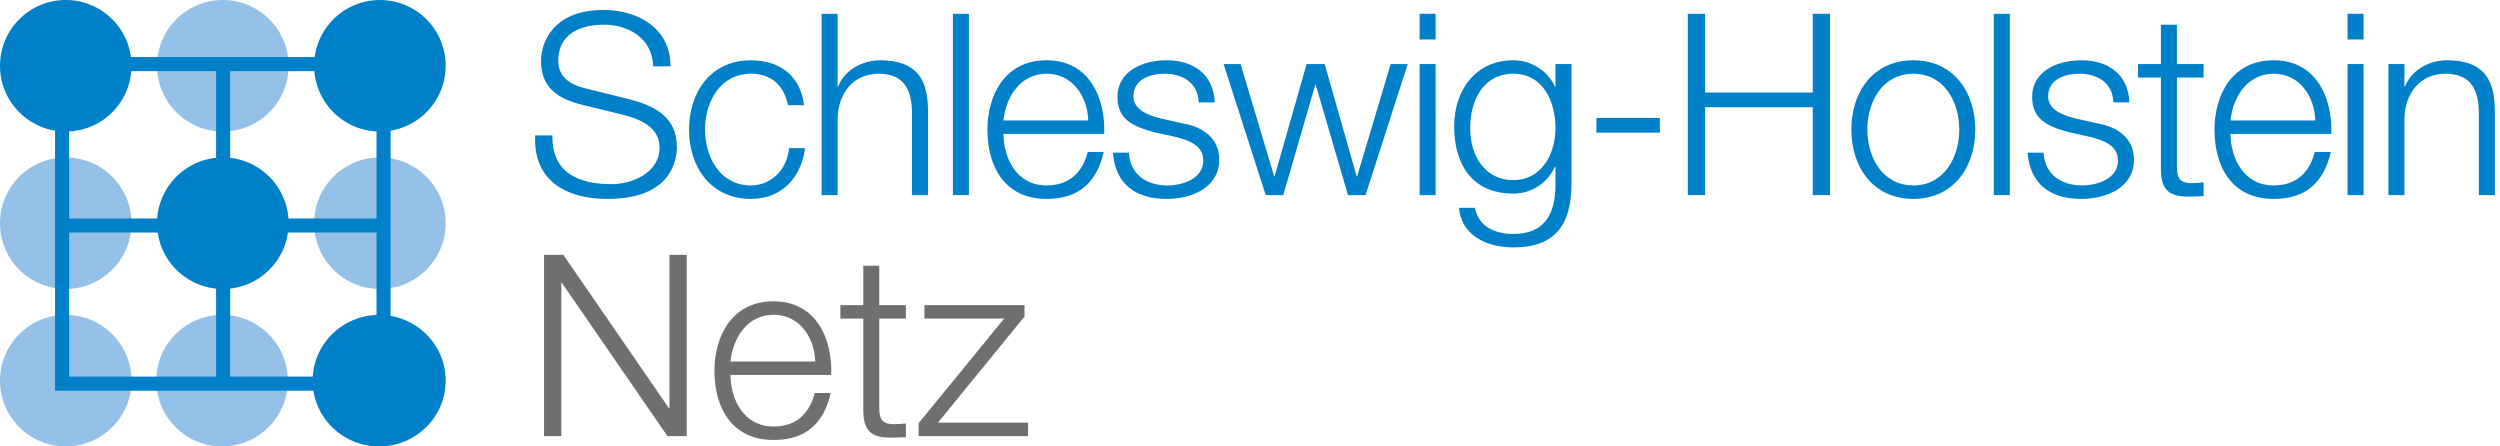
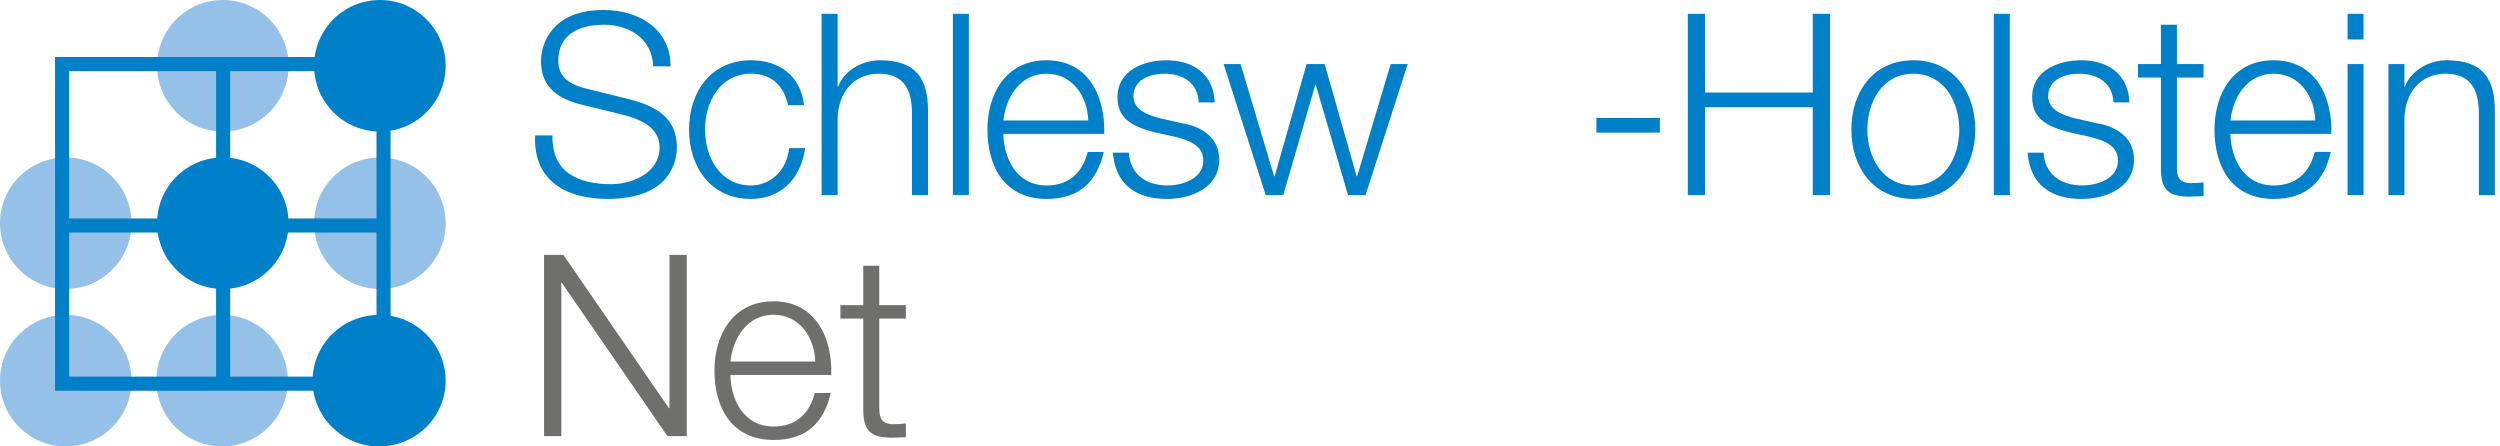
<svg xmlns="http://www.w3.org/2000/svg" width="168" height="30" viewBox="0 0 168 30" fill="none">
-   <path fill-rule="evenodd" clip-rule="evenodd" d="M0 4.419C0 1.979 1.978 5.22451e-05 4.419 5.22451e-05C6.86 5.22451e-05 8.838 1.979 8.838 4.419C8.838 6.86 6.86 8.839 4.419 8.839C1.978 8.839 0 6.86 0 4.419Z" fill="#0080C8" />
  <path fill-rule="evenodd" clip-rule="evenodd" d="M10.554 4.419C10.554 1.979 12.533 0 14.974 0C17.415 0 19.393 1.979 19.393 4.419C19.393 6.86 17.415 8.839 14.974 8.839C12.533 8.839 10.554 6.86 10.554 4.419Z" fill="#95C1E8" />
  <path fill-rule="evenodd" clip-rule="evenodd" d="M21.109 4.419C21.109 1.979 23.088 0 25.529 0C27.97 0 29.948 1.979 29.948 4.419C29.948 6.86 27.97 8.839 25.529 8.839C23.088 8.839 21.109 6.86 21.109 4.419Z" fill="#0080C8" />
  <path fill-rule="evenodd" clip-rule="evenodd" d="M0 14.999C0 12.56 1.978 10.581 4.419 10.581C6.86 10.581 8.838 12.56 8.838 14.999C8.838 17.441 6.86 19.419 4.419 19.419C1.978 19.419 0 17.441 0 14.999ZM21.109 14.999C21.109 12.56 23.088 10.581 25.529 10.581C27.97 10.581 29.948 12.56 29.948 14.999C29.948 17.441 27.97 19.419 25.529 19.419C23.088 19.419 21.109 17.441 21.109 14.999ZM0 25.58C0 23.139 1.978 21.161 4.419 21.161C6.86 21.161 8.838 23.139 8.838 25.58C8.838 28.022 6.86 30 4.419 30C1.978 30 0 28.022 0 25.58ZM10.505 25.58C10.505 23.139 12.483 21.161 14.924 21.161C17.364 21.161 19.342 23.139 19.342 25.58C19.342 28.022 17.364 30 14.924 30C12.483 30 10.505 28.022 10.505 25.58Z" fill="#95C1E8" />
  <path fill-rule="evenodd" clip-rule="evenodd" d="M21.008 25.58C21.008 23.139 23.01 21.161 25.478 21.161C27.947 21.161 29.948 23.139 29.948 25.58C29.948 28.022 27.947 30 25.478 30C23.01 30 21.008 28.022 21.008 25.58Z" fill="#0080C8" />
  <path fill-rule="evenodd" clip-rule="evenodd" d="M4.646 14.68H14.521V4.779H4.646V14.68ZM15.467 14.68H25.302V4.779H15.467V14.68ZM4.646 25.309H14.521V15.627H4.646V25.309ZM15.467 25.309H25.302V15.627H15.467V25.309ZM3.699 26.257V3.831H26.248V26.257H3.699ZM37.123 9.1C37.072 11.609 38.88 12.377 41.099 12.377C42.379 12.377 44.324 11.677 44.324 9.902C44.324 8.52 42.941 7.974 41.816 7.701L39.102 7.036C37.669 6.678 36.355 5.995 36.355 4.101C36.355 2.907 37.123 0.671 40.553 0.671C42.959 0.671 45.075 1.968 45.057 4.459H43.898C43.83 2.599 42.294 1.661 40.57 1.661C38.983 1.661 37.516 2.275 37.516 4.084C37.516 5.227 38.369 5.705 39.358 5.944L42.328 6.678C44.051 7.138 45.485 7.889 45.485 9.886C45.485 10.722 45.144 13.367 40.827 13.367C37.943 13.367 35.826 12.07 35.962 9.1H37.123ZM52.958 7.07C52.669 5.757 51.866 4.955 50.468 4.955C48.403 4.955 47.379 6.831 47.379 8.708C47.379 10.585 48.403 12.462 50.468 12.462C51.799 12.462 52.89 11.421 53.027 9.954H54.103C53.812 12.071 52.43 13.367 50.468 13.367C47.772 13.367 46.304 11.234 46.304 8.708C46.304 6.183 47.772 4.05 50.468 4.05C52.344 4.05 53.795 5.057 54.034 7.07H52.958ZM55.212 0.927H56.288V5.824H56.322C56.713 4.766 57.892 4.05 59.137 4.05C61.61 4.05 62.362 5.346 62.362 7.445V13.111H61.286V7.615C61.286 6.097 60.792 4.955 59.051 4.955C57.345 4.955 56.322 6.251 56.288 7.974V13.111H55.212V0.927Z" fill="#0080C8" />
  <path fill-rule="evenodd" clip-rule="evenodd" d="M64.034 13.111H65.109V0.928H64.034V13.111Z" fill="#0080C8" />
  <path fill-rule="evenodd" clip-rule="evenodd" d="M73.13 8.094C73.078 6.473 72.071 4.954 70.331 4.954C68.574 4.954 67.602 6.489 67.43 8.094H73.13ZM67.43 8.998C67.448 10.569 68.267 12.462 70.331 12.462C71.902 12.462 72.754 11.541 73.096 10.211H74.171C73.71 12.206 72.548 13.367 70.331 13.367C67.533 13.367 66.355 11.217 66.355 8.708C66.355 6.388 67.533 4.05 70.331 4.05C73.165 4.05 74.29 6.524 74.204 8.998H67.43ZM80.552 6.882C80.502 5.551 79.478 4.955 78.25 4.955C77.294 4.955 76.167 5.33 76.167 6.473C76.167 7.428 77.26 7.769 77.994 7.958L79.427 8.282C80.656 8.47 81.934 9.186 81.934 10.721C81.934 12.633 80.042 13.367 78.403 13.367C76.356 13.367 74.956 12.411 74.786 10.261H75.861C75.946 11.71 77.021 12.462 78.454 12.462C79.462 12.462 80.86 12.019 80.86 10.79C80.86 9.766 79.905 9.425 78.933 9.186L77.551 8.879C76.15 8.504 75.094 8.026 75.094 6.525C75.094 4.733 76.85 4.05 78.403 4.05C80.161 4.05 81.56 4.971 81.628 6.882H80.552Z" fill="#0080C8" />
  <path fill-rule="evenodd" clip-rule="evenodd" d="M82.226 4.306H83.368L85.621 11.847H85.655L87.805 4.306H89.018L91.167 11.847H91.201L93.454 4.306H94.597L91.765 13.111H90.587L88.42 5.705H88.386L86.235 13.111H85.058L82.226 4.306Z" fill="#0080C8" />
-   <path fill-rule="evenodd" clip-rule="evenodd" d="M95.4 13.111H96.475V4.306H95.4V13.111ZM95.4 2.651H96.475V0.927H95.4V2.651ZM104.529 8.606C104.529 6.882 103.727 4.954 101.696 4.954C99.649 4.954 98.796 6.781 98.796 8.606C98.796 10.38 99.717 12.104 101.696 12.104C103.556 12.104 104.529 10.398 104.529 8.606ZM105.604 12.394C105.587 15.022 104.58 16.626 101.696 16.626C99.939 16.626 98.199 15.841 98.045 13.964H99.12C99.36 15.261 100.503 15.721 101.696 15.721C103.676 15.721 104.529 14.545 104.529 12.394V11.2H104.495C104 12.275 102.959 13.008 101.696 13.008C98.881 13.008 97.721 10.995 97.721 8.486C97.721 6.063 99.154 4.05 101.696 4.05C102.977 4.05 104.068 4.852 104.495 5.825H104.529V4.306H105.604V12.394Z" fill="#0080C8" />
  <path fill-rule="evenodd" clip-rule="evenodd" d="M107.277 8.913H111.543V7.923H107.277V8.913Z" fill="#0080C8" />
  <path fill-rule="evenodd" clip-rule="evenodd" d="M113.421 0.928H114.581V6.217H121.817V0.928H122.977V13.111H121.817V7.206H114.581V13.111H113.421V0.928Z" fill="#0080C8" />
  <path fill-rule="evenodd" clip-rule="evenodd" d="M125.485 8.708C125.485 10.585 126.509 12.462 128.574 12.462C130.638 12.462 131.662 10.585 131.662 8.708C131.662 6.831 130.638 4.955 128.574 4.955C126.509 4.955 125.485 6.831 125.485 8.708ZM132.738 8.708C132.738 11.233 131.271 13.367 128.574 13.367C125.879 13.367 124.411 11.233 124.411 8.708C124.411 6.183 125.879 4.05 128.574 4.05C131.271 4.05 132.738 6.183 132.738 8.708Z" fill="#0080C8" />
  <path fill-rule="evenodd" clip-rule="evenodd" d="M133.984 13.111H135.06V0.928H133.984V13.111Z" fill="#0080C8" />
  <path fill-rule="evenodd" clip-rule="evenodd" d="M142.022 6.882C141.971 5.551 140.945 4.955 139.718 4.955C138.762 4.955 137.636 5.33 137.636 6.473C137.636 7.428 138.728 7.769 139.462 7.958L140.895 8.282C142.124 8.47 143.404 9.186 143.404 10.721C143.404 12.633 141.51 13.367 139.871 13.367C137.823 13.367 136.424 12.411 136.254 10.261H137.329C137.414 11.71 138.489 12.462 139.923 12.462C140.929 12.462 142.328 12.019 142.328 10.79C142.328 9.766 141.372 9.425 140.401 9.186L139.018 8.879C137.619 8.504 136.561 8.026 136.561 6.525C136.561 4.733 138.319 4.05 139.871 4.05C141.629 4.05 143.029 4.971 143.096 6.882H142.022ZM146.288 4.306H148.08V5.211H146.288V11.148C146.288 11.847 146.391 12.257 147.159 12.309C147.465 12.309 147.772 12.291 148.08 12.257V13.179C147.755 13.179 147.448 13.214 147.125 13.214C145.69 13.214 145.196 12.736 145.212 11.234V5.211H143.676V4.306H145.212V1.661H146.288V4.306ZM155.588 8.094C155.537 6.473 154.53 4.954 152.79 4.954C151.033 4.954 150.06 6.489 149.888 8.094H155.588ZM149.888 8.998C149.906 10.569 150.725 12.462 152.79 12.462C154.36 12.462 155.212 11.541 155.554 10.211H156.63C156.168 12.206 155.008 13.367 152.79 13.367C149.991 13.367 148.814 11.217 148.814 8.708C148.814 6.388 149.991 4.05 152.79 4.05C155.622 4.05 156.748 6.524 156.664 8.998H149.888ZM157.756 13.111H158.83V4.306H157.756V13.111ZM157.756 2.651H158.83V0.927H157.756V2.651ZM160.503 4.306H161.578V5.824H161.612C162.005 4.766 163.182 4.05 164.427 4.05C166.902 4.05 167.653 5.346 167.653 7.445V13.111H166.578V7.615C166.578 6.097 166.084 4.955 164.342 4.955C162.636 4.955 161.612 6.251 161.578 7.974V13.111H160.503V4.306Z" fill="#0080C8" />
  <path fill-rule="evenodd" clip-rule="evenodd" d="M36.56 17.126H37.857L44.955 27.433H44.989V17.126H46.15V29.309H44.854L37.754 19.003H37.721V29.309H36.56V17.126Z" fill="#6F6F6E" />
  <path fill-rule="evenodd" clip-rule="evenodd" d="M54.785 24.293C54.734 22.671 53.728 21.153 51.987 21.153C50.229 21.153 49.256 22.688 49.086 24.293H54.785ZM49.086 25.197C49.103 26.767 49.921 28.662 51.987 28.662C53.557 28.662 54.409 27.739 54.752 26.409H55.826C55.365 28.404 54.205 29.565 51.987 29.565C49.188 29.565 48.01 27.415 48.01 24.907C48.01 22.586 49.188 20.248 51.987 20.248C54.819 20.248 55.945 22.722 55.86 25.197H49.086ZM59.086 20.504H60.877V21.409H59.086V27.347C59.086 28.046 59.188 28.456 59.956 28.507C60.264 28.507 60.57 28.49 60.877 28.456V29.378C60.553 29.378 60.247 29.412 59.922 29.412C58.488 29.412 57.993 28.934 58.012 27.433V21.409H56.475V20.504H58.012V17.859H59.086V20.504Z" fill="#6F6F6E" />
-   <path fill-rule="evenodd" clip-rule="evenodd" d="M63.027 28.404H69.085V29.309H61.73V28.44L67.481 21.408H62.123V20.504H68.847V21.272L63.027 28.404Z" fill="#6F6F6E" />
  <path fill-rule="evenodd" clip-rule="evenodd" d="M10.554 14.999C10.554 12.56 12.533 10.581 14.974 10.581C17.415 10.581 19.393 12.56 19.393 14.999C19.393 17.441 17.415 19.419 14.974 19.419C12.533 19.419 10.554 17.441 10.554 14.999Z" fill="#0080C8" />
</svg>